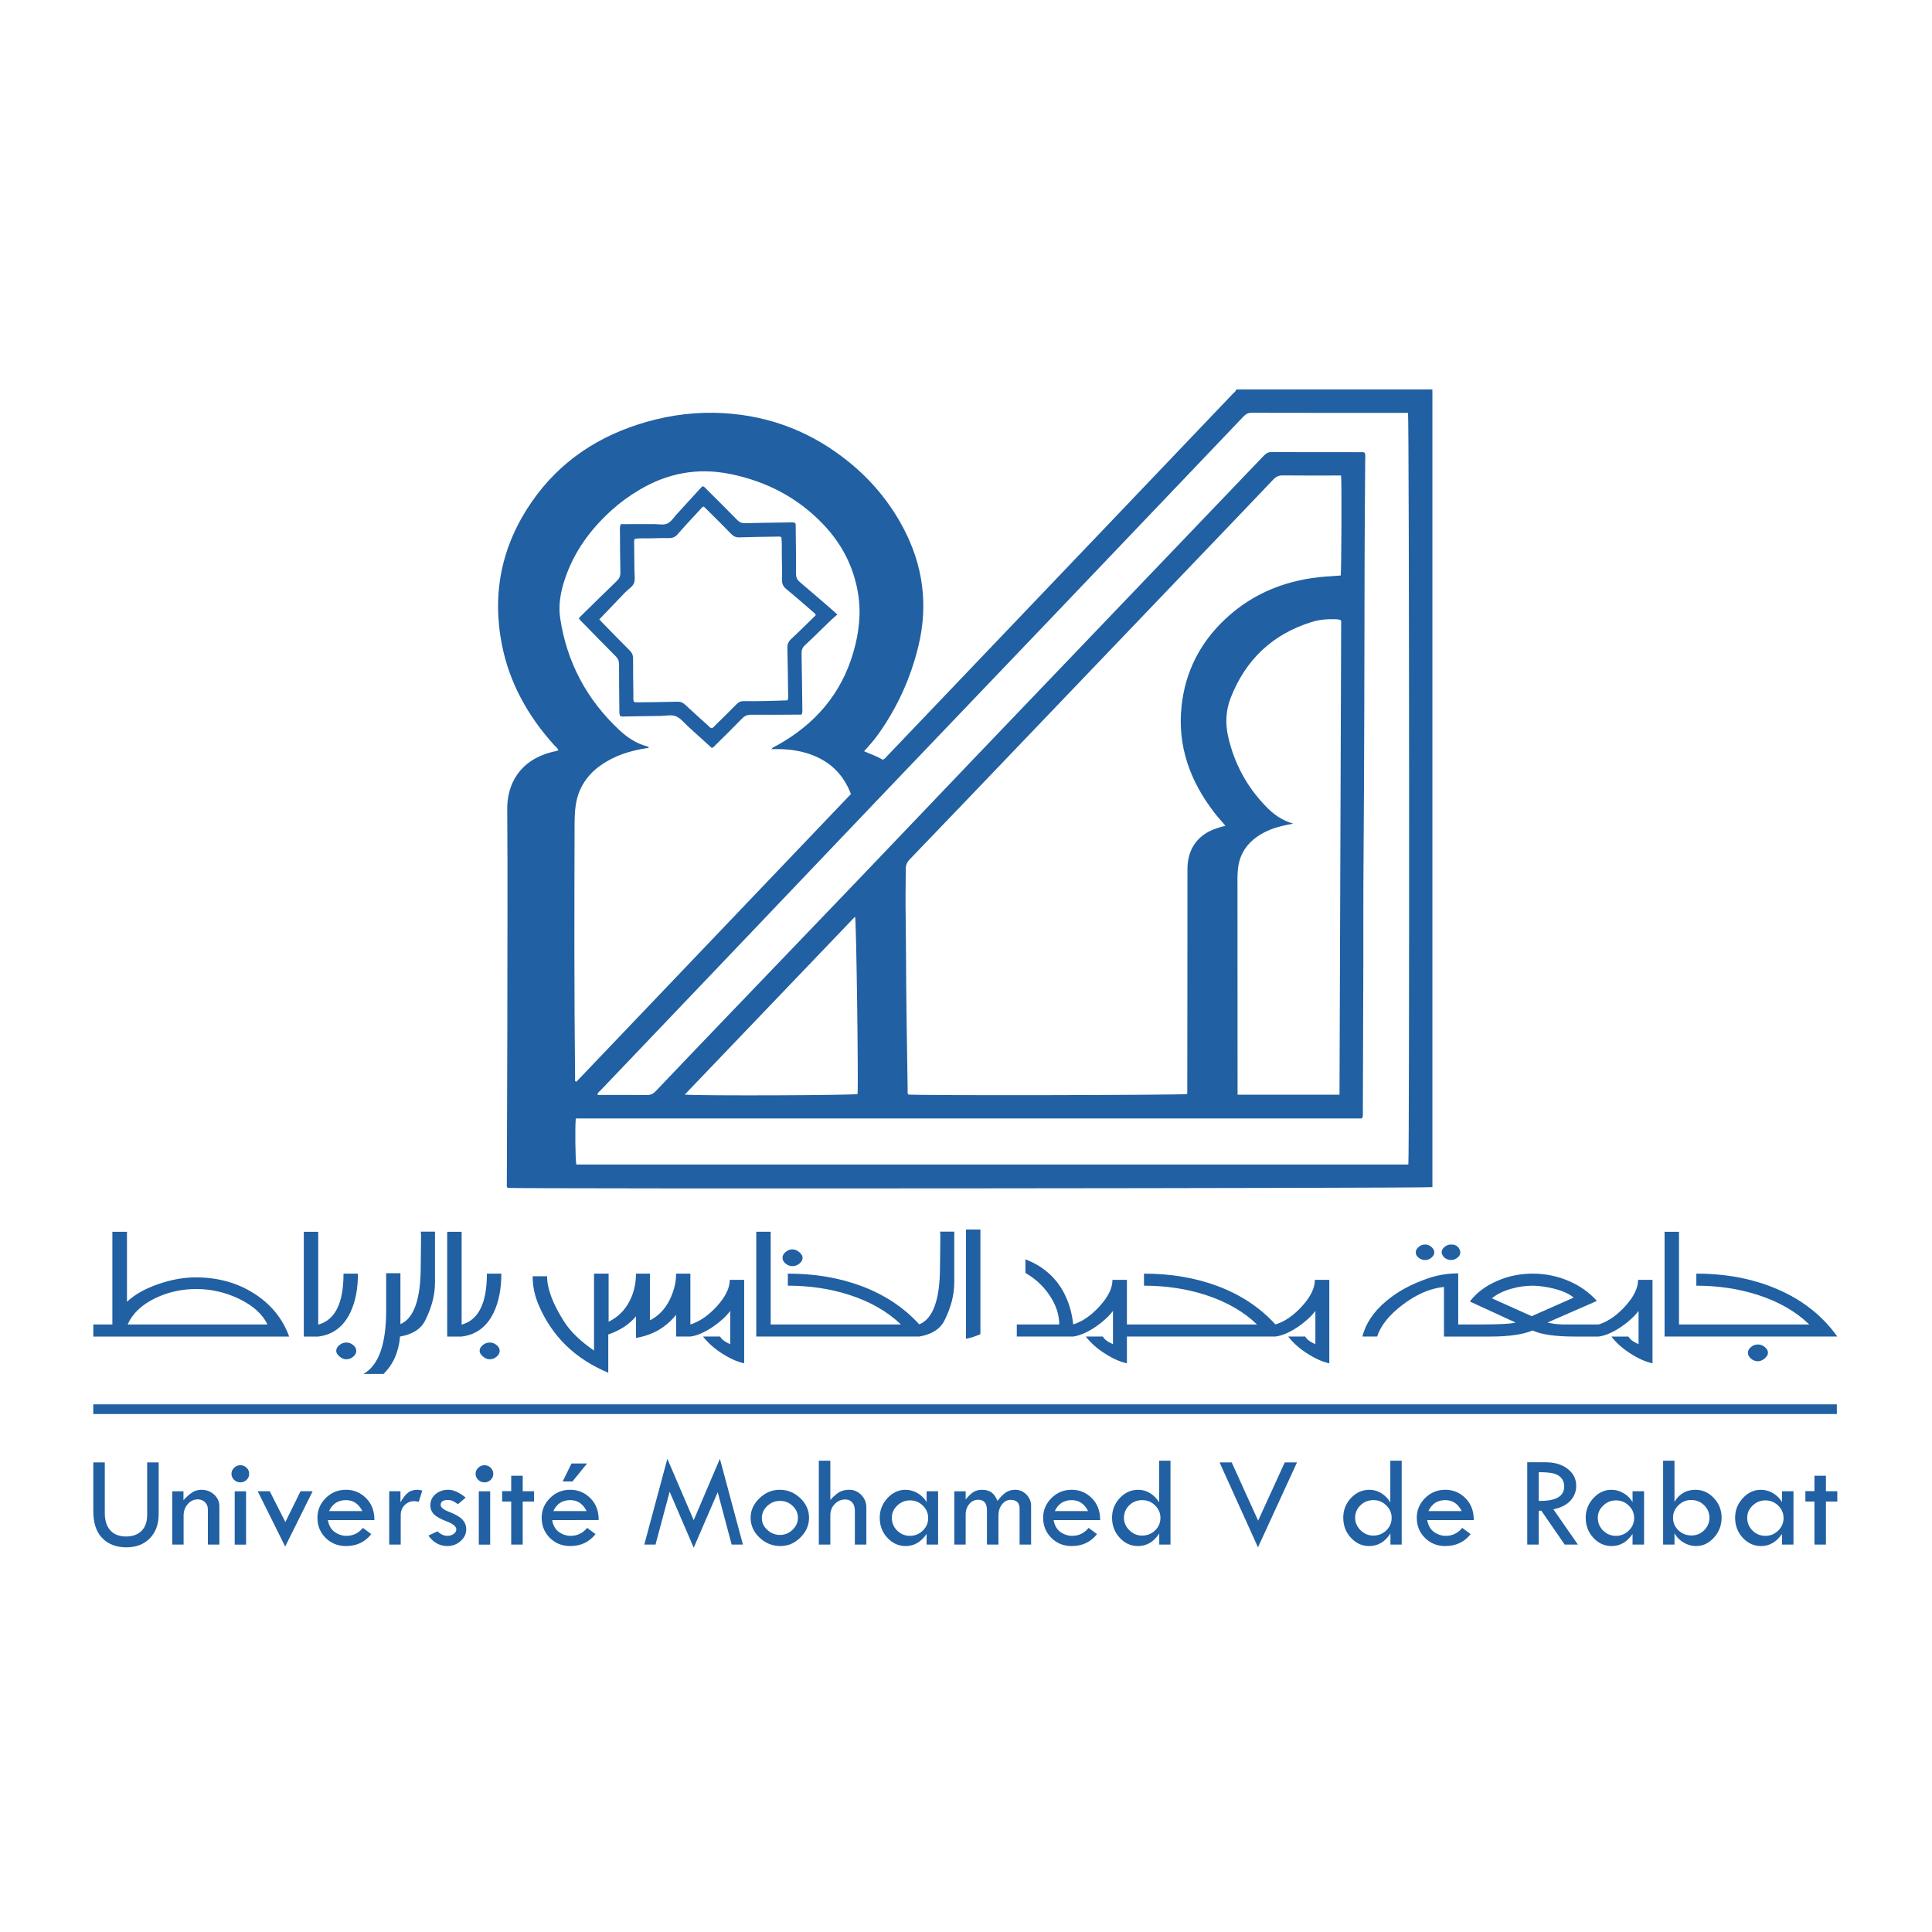
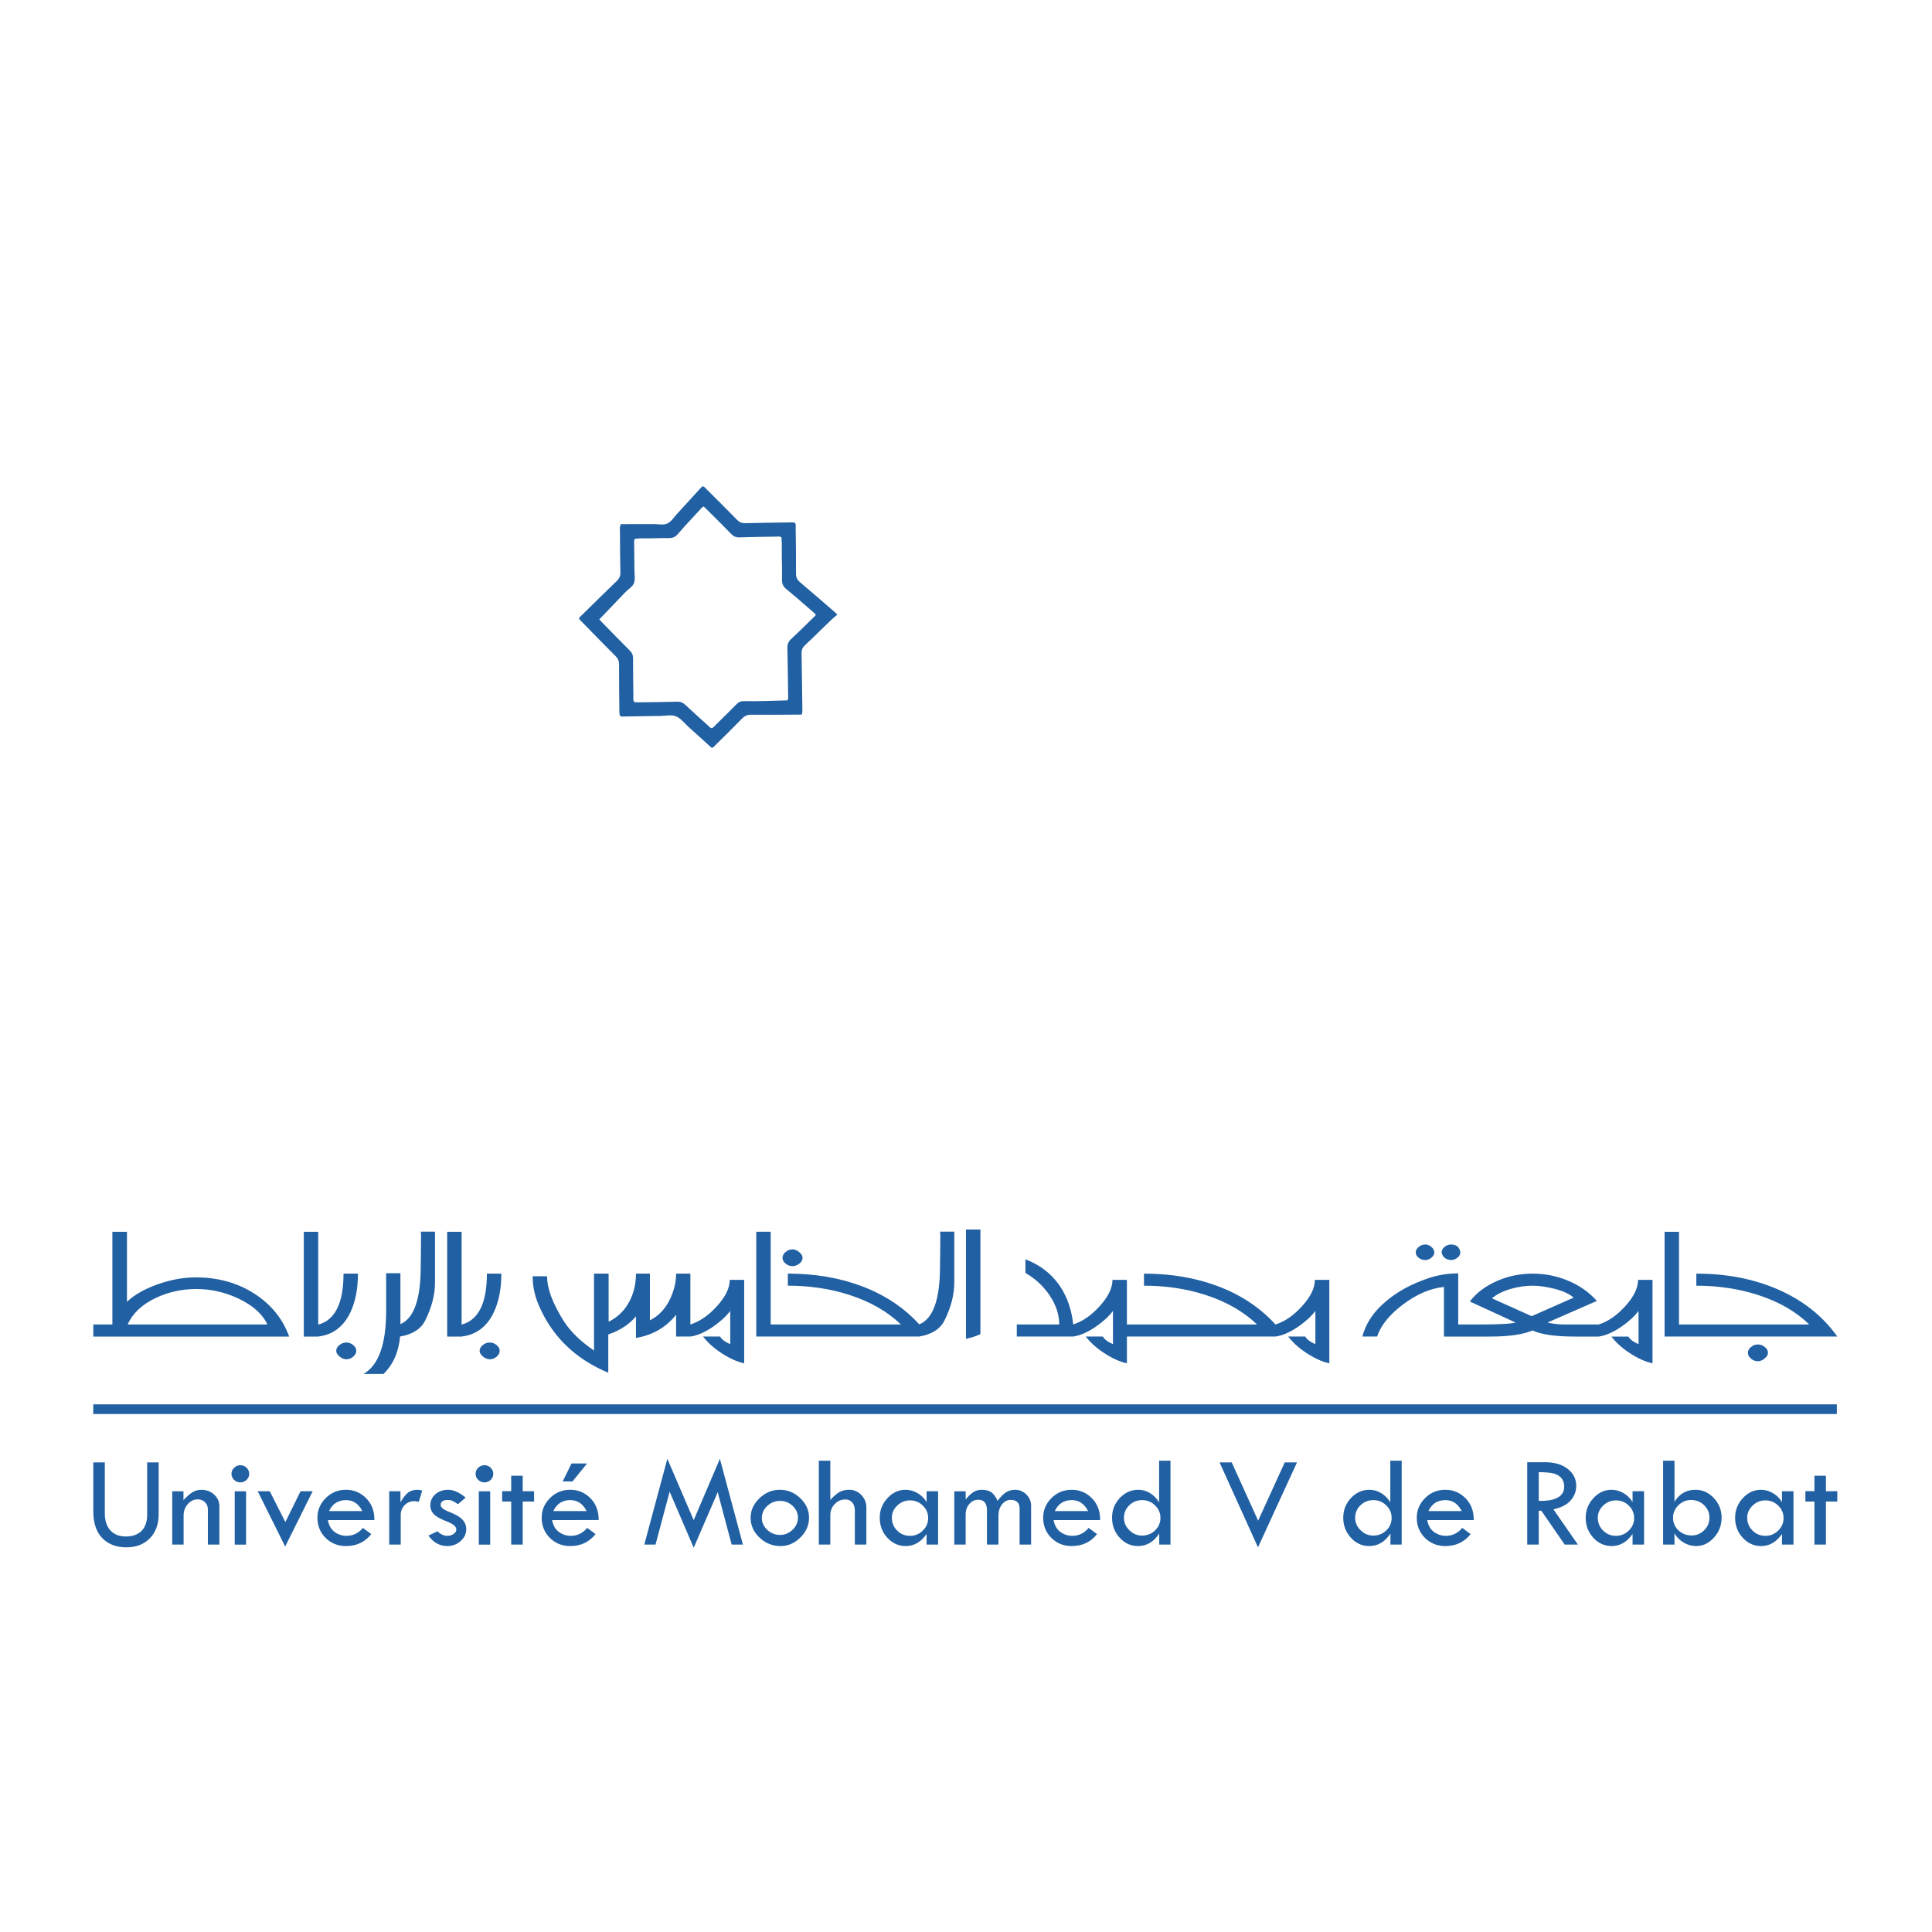
<svg xmlns="http://www.w3.org/2000/svg" xmlns:ns1="http://www.inkscape.org/namespaces/inkscape" xmlns:ns2="http://sodipodi.sourceforge.net/DTD/sodipodi-0.dtd" width="200" height="200" viewBox="0 0 52.917 52.917" version="1.1" id="svg1" xml:space="preserve" ns1:version="1.3.2 (091e20ef0f, 2023-11-25, custom)" ns2:docname="Université Mohammed V de Rabat.svg" ns1:export-filename="Acaps.png" ns1:export-xdpi="96" ns1:export-ydpi="96">
  <defs id="defs1">
    <clipPath id="clipPath3">
      <path d="M 0,841.89 H 595.28 V 0 H 0 Z" transform="translate(-479.136,-449.186)" id="path3" />
    </clipPath>
    <clipPath id="clipPath5">
      <path d="M 0,841.89 H 595.28 V 0 H 0 Z" transform="translate(-264.339,-434.055)" id="path5" />
    </clipPath>
    <clipPath id="clipPath7">
      <path d="M 0,841.89 H 595.28 V 0 H 0 Z" transform="translate(-330.987,-434.48)" id="path7" />
    </clipPath>
    <clipPath id="clipPath9">
      <path d="M 0,841.89 H 595.28 V 0 H 0 Z" transform="translate(-487.536,-392.065)" id="path9" />
    </clipPath>
    <clipPath id="clipPath11">
      <path d="M 0,841.89 H 595.28 V 0 H 0 Z" transform="translate(-312.576,-449.186)" id="path11" />
    </clipPath>
    <clipPath id="clipPath13">
      <path d="M 0,841.89 H 595.28 V 0 H 0 Z" transform="translate(-487.536,-427.586)" id="path13" />
    </clipPath>
    <clipPath id="clipPath15">
      <path d="M 0,841.89 H 595.28 V 0 H 0 Z" transform="translate(-187.315,-433.177)" id="path15" />
    </clipPath>
    <clipPath id="clipPath17">
      <path d="M 0,841.89 H 595.28 V 0 H 0 Z" transform="translate(-414.149,-401.705)" id="path17" />
    </clipPath>
    <clipPath id="clipPath19">
      <path d="M 0,841.89 H 595.28 V 0 H 0 Z" transform="translate(-219.209,-400.848)" id="path19" />
    </clipPath>
    <clipPath id="clipPath21">
      <path d="M 0,841.89 H 595.28 V 0 H 0 Z" transform="translate(-299.654,-399.706)" id="path21" />
    </clipPath>
    <clipPath id="clipPath23">
      <path d="M 0,841.89 H 595.28 V 0 H 0 Z" transform="translate(-385.497,-392.078)" id="path23" />
    </clipPath>
    <clipPath id="clipPath25">
      <path d="M 0,841.89 H 595.28 V 0 H 0 Z" transform="translate(-406.653,-410.002)" id="path25" />
    </clipPath>
    <clipPath id="clipPath27">
      <path d="M 0,841.89 H 595.28 V 0 H 0 Z" transform="translate(-195.404,-397.702)" id="path27" />
    </clipPath>
    <clipPath id="clipPath29">
      <path d="M 0,841.89 H 595.28 V 0 H 0 Z" transform="translate(-347.173,-410.042)" id="path29" />
    </clipPath>
    <clipPath id="clipPath31">
      <path d="M 0,841.89 H 595.28 V 0 H 0 Z" transform="translate(-260.283,-399.73)" id="path31" />
    </clipPath>
    <clipPath id="clipPath33">
      <path d="M 0,841.89 H 595.28 V 0 H 0 Z" transform="translate(-342.653,-407.773)" id="path33" />
    </clipPath>
    <clipPath id="clipPath35">
      <path d="M 0,841.89 H 595.28 V 0 H 0 Z" transform="translate(-436.954,-399.616)" id="path35" />
    </clipPath>
    <clipPath id="clipPath37">
      <path d="M 0,841.89 H 595.28 V 0 H 0 Z" transform="translate(-244.988,-407.925)" id="path37" />
    </clipPath>
    <clipPath id="clipPath39">
      <path d="M 0,841.89 H 595.28 V 0 H 0 Z" transform="translate(-286.181,-406.949)" id="path39" />
    </clipPath>
    <clipPath id="clipPath41">
      <path d="M 0,841.89 H 595.28 V 0 H 0 Z" transform="translate(-456.573,-395.16)" id="path41" />
    </clipPath>
    <clipPath id="clipPath43">
      <path d="M 0,841.89 H 595.28 V 0 H 0 Z" transform="translate(-248.549,-410.029)" id="path43" />
    </clipPath>
    <clipPath id="clipPath45">
      <path d="M 0,841.89 H 595.28 V 0 H 0 Z" transform="translate(-433.016,-437.8)" id="path45" />
    </clipPath>
    <clipPath id="clipPath47">
      <path d="M 0,841.89 H 595.28 V 0 H 0 Z" transform="translate(-435.197,-440.648)" id="path47" />
    </clipPath>
    <clipPath id="clipPath49">
      <path d="M 0,841.89 H 595.28 V 0 H 0 Z" transform="translate(-327.122,-440.335)" id="path49" />
    </clipPath>
    <clipPath id="clipPath51">
      <path d="M 0,841.89 H 595.28 V 0 H 0 Z" transform="translate(-328.858,-442.128)" id="path51" />
    </clipPath>
    <clipPath id="clipPath53">
      <path d="M 0,841.89 H 595.28 V 0 H 0 Z" transform="translate(-186.903,-444.123)" id="path53" />
    </clipPath>
    <clipPath id="clipPath55">
      <path d="M 0,841.89 H 595.28 V 0 H 0 Z" transform="translate(-437.392,-437.78)" id="path55" />
    </clipPath>
    <clipPath id="clipPath57">
      <path d="M 0,841.89 H 595.28 V 0 H 0 Z" transform="translate(-184.795,-438.626)" id="path57" />
    </clipPath>
    <clipPath id="clipPath59">
      <path d="M 0,841.89 H 595.28 V 0 H 0 Z" transform="translate(-154.365,-419.306)" id="path59" />
    </clipPath>
    <clipPath id="clipPath61">
      <path d="M 0,841.89 H 595.28 V 0 H 0 Z" transform="translate(-117.526,-420.8)" id="path61" />
    </clipPath>
    <clipPath id="clipPath3-7">
      <path d="M 0,595.28 H 841.89 V 0 H 0 Z" transform="translate(-491.205,-408.02)" id="path3-5" />
    </clipPath>
    <clipPath id="clipPath5-3">
      <path d="M 0,595.28 H 841.89 V 0 H 0 Z" transform="translate(-295.538,-410.817)" id="path5-5" />
    </clipPath>
    <clipPath id="clipPath7-6">
      <path d="M 0,595.28 H 841.89 V 0 H 0 Z" transform="translate(-691.226,-385.259)" id="path7-2" />
    </clipPath>
    <clipPath id="clipPath9-9">
      <path d="M 0,595.28 H 841.89 V 0 H 0 Z" transform="translate(-138.783,-381.562)" id="path9-1" />
    </clipPath>
    <clipPath id="clipPath11-2">
      <path d="M 0,595.28 H 841.89 V 0 H 0 Z" transform="translate(-419.738,-484.58)" id="path11-7" />
    </clipPath>
    <clipPath id="clipPath13-0">
      <path d="M 0,595.28 H 841.89 V 0 H 0 Z" transform="translate(-447.17,-484.863)" id="path13-9" />
    </clipPath>
    <clipPath id="clipPath15-3">
      <path d="M 0,595.28 H 841.89 V 0 H 0 Z" transform="translate(-707.461,-324.842)" id="path15-6" />
    </clipPath>
    <clipPath id="clipPath17-0">
      <path d="M 0,595.28 H 841.89 V 0 H 0 Z" transform="translate(-133.559,-159.059)" id="path17-6" />
    </clipPath>
    <clipPath id="clipPath19-2">
      <path d="M 0,595.28 H 841.89 V 0 H 0 Z" transform="translate(-512.648,-217.162)" id="path19-6" />
    </clipPath>
    <clipPath id="clipPath21-1">
      <path d="M 0,595.28 H 841.89 V 0 H 0 Z" transform="translate(-419.565,-240.296)" id="path21-8" />
    </clipPath>
    <clipPath id="clipPath23-7">
      <path d="M 0,595.28 H 841.89 V 0 H 0 Z" transform="translate(-404.567,-168.772)" id="path23-9" />
    </clipPath>
    <clipPath id="clipPath25-2">
      <path d="M 0,595.28 H 841.89 V 0 H 0 Z" transform="translate(-702.118,-182.854)" id="path25-0" />
    </clipPath>
    <clipPath id="clipPath27-2">
      <path d="M 0,595.28 H 841.89 V 0 H 0 Z" transform="translate(-321.212,-198.42)" id="path27-3" />
    </clipPath>
    <clipPath id="clipPath29-7">
      <path d="M 0,595.28 H 841.89 V 0 H 0 Z" id="path29-5" />
    </clipPath>
    <clipPath id="clipPath31-9">
      <path d="M 0,595.28 H 841.89 V 0 H 0 Z" transform="translate(-447.006,-217.429)" id="path31-2" />
    </clipPath>
    <clipPath id="clipPath33-2">
      <path d="M 0,595.28 H 841.89 V 0 H 0 Z" transform="translate(-585.637,-195.853)" id="path33-8" />
    </clipPath>
    <clipPath id="clipPath35-9">
      <path d="M 0,595.28 H 841.89 V 0 H 0 Z" transform="translate(-166.69,-195.844)" id="path35-7" />
    </clipPath>
    <clipPath id="clipPath37-3">
      <path d="M 0,595.28 H 841.89 V 0 H 0 Z" transform="translate(-276.696,-217.45)" id="path37-6" />
    </clipPath>
    <clipPath id="clipPath39-1">
      <path d="M 0,595.28 H 841.89 V 0 H 0 Z" transform="translate(-198.014,-283.648)" id="path39-2" />
    </clipPath>
    <clipPath id="clipPath41-9">
      <path d="M 0,595.28 H 841.89 V 0 H 0 Z" transform="translate(-625.805,-268.089)" id="path41-3" />
    </clipPath>
    <clipPath id="clipPath43-1">
      <path d="M 0,595.28 H 841.89 V 0 H 0 Z" transform="translate(-312.788,-304.887)" id="path43-9" />
    </clipPath>
    <clipPath id="clipPath45-4">
      <path d="M 0,595.28 H 841.89 V 0 H 0 Z" transform="translate(-626.912,-198.567)" id="path45-7" />
    </clipPath>
    <clipPath id="clipPath47-8">
      <path d="M 0,595.28 H 841.89 V 0 H 0 Z" transform="translate(-456.825,-304.797)" id="path47-4" />
    </clipPath>
    <clipPath id="clipPath49-5">
      <path d="M 0,595.28 H 841.89 V 0 H 0 Z" transform="translate(-566.855,-262.169)" id="path49-0" />
    </clipPath>
    <clipPath id="clipPath51-3">
      <path d="M 0,595.28 H 841.89 V 0 H 0 Z" transform="translate(-459.236,-130.863)" id="path51-6" />
    </clipPath>
    <clipPath id="clipPath53-1">
      <path d="M 0,595.28 H 841.89 V 0 H 0 Z" transform="translate(-250.266,-147.562)" id="path53-0" />
    </clipPath>
    <clipPath id="clipPath55-6">
      <path d="M 0,595.28 H 841.89 V 0 H 0 Z" transform="translate(-240.908,-262.458)" id="path55-3" />
    </clipPath>
    <clipPath id="clipPath57-2">
      <path d="M 0,595.28 H 841.89 V 0 H 0 Z" transform="translate(-202.861,-172.649)" id="path57-0" />
    </clipPath>
    <clipPath id="clipPath59-6">
      <path d="M 0,595.28 H 841.89 V 0 H 0 Z" transform="translate(-400.545,-466.775)" id="path59-1" />
    </clipPath>
    <clipPath id="clipPath61-5">
      <path d="M 0,595.28 H 841.89 V 0 H 0 Z" transform="translate(-364.287,-274.823)" id="path61-5" />
    </clipPath>
    <clipPath id="clipPath63">
      <path d="M 0,595.28 H 841.89 V 0 H 0 Z" transform="translate(-173.152,-147.599)" id="path63" />
    </clipPath>
    <clipPath id="clipPath65">
-       <path d="M 0,595.28 H 841.89 V 0 H 0 Z" transform="translate(-661.572,-262.426)" id="path65" />
-     </clipPath>
+       </clipPath>
    <clipPath id="clipPath67">
      <path d="M 0,595.28 H 841.89 V 0 H 0 Z" transform="translate(-488.898,-455.691)" id="path67" />
    </clipPath>
    <clipPath id="clipPath69">
      <path d="M 0,595.28 H 841.89 V 0 H 0 Z" transform="translate(-322.524,-147.69)" id="path69" />
    </clipPath>
    <clipPath id="clipPath71">
      <path d="M 0,595.28 H 841.89 V 0 H 0 Z" transform="translate(-396.053,-111.031)" id="path71" />
    </clipPath>
    <clipPath id="clipPath73">
      <path d="M 0,595.28 H 841.89 V 0 H 0 Z" transform="translate(-541.411,-146.154)" id="path73" />
    </clipPath>
    <clipPath id="clipPath75">
      <path d="M 0,595.28 H 841.89 V 0 H 0 Z" transform="translate(-144.678,-286.386)" id="path75" />
    </clipPath>
    <clipPath id="clipPath77">
      <path d="M 0,595.28 H 841.89 V 0 H 0 Z" transform="translate(-709.313,-147.316)" id="path77" />
    </clipPath>
    <clipPath id="clipPath79">
      <path d="M 0,595.28 H 841.89 V 0 H 0 Z" transform="translate(-404.271,-280.755)" id="path79" />
    </clipPath>
    <clipPath id="clipPath81">
      <path d="M 0,595.28 H 841.89 V 0 H 0 Z" transform="translate(-607.655,-144.282)" id="path81" />
    </clipPath>
    <clipPath id="clipPath83">
      <path d="M 0,595.28 H 841.89 V 0 H 0 Z" transform="translate(-705.942,-262.24)" id="path83" />
    </clipPath>
    <clipPath id="clipPath85">
      <path d="M 0,595.28 H 841.89 V 0 H 0 Z" transform="translate(-287.746,-147.582)" id="path85" />
    </clipPath>
    <clipPath id="clipPath87">
      <path d="M 0,595.28 H 841.89 V 0 H 0 Z" transform="translate(-572.653,-147.609)" id="path87" />
    </clipPath>
    <clipPath id="clipPath89">
      <path d="M 0,595.28 H 841.89 V 0 H 0 Z" transform="translate(-577.194,-272.14)" id="path89" />
    </clipPath>
    <clipPath id="clipPath91">
      <path d="M 0,595.28 H 841.89 V 0 H 0 Z" transform="translate(-293.027,-272.222)" id="path91" />
    </clipPath>
    <clipPath id="clipPath93">
      <path d="M 0,595.28 H 841.89 V 0 H 0 Z" transform="translate(-444.387,-262.321)" id="path93" />
    </clipPath>
    <clipPath id="clipPath95">
      <path d="M 0,595.28 H 841.89 V 0 H 0 Z" transform="translate(-182.282,-272.197)" id="path95" />
    </clipPath>
    <clipPath id="clipPath97">
      <path d="M 0,595.28 H 841.89 V 0 H 0 Z" transform="translate(-642.863,-272.239)" id="path97" />
    </clipPath>
    <clipPath id="clipPath99">
      <path d="M 0,595.28 H 841.89 V 0 H 0 Z" transform="translate(-512.69,-271.98)" id="path99" />
    </clipPath>
    <clipPath id="clipPath101">
      <path d="M 0,595.28 H 841.89 V 0 H 0 Z" transform="translate(-259.845,-353.354)" id="path101" />
    </clipPath>
    <clipPath id="clipPath103">
      <path d="M 0,595.28 H 841.89 V 0 H 0 Z" transform="translate(-679.318,-351.508)" id="path103" />
    </clipPath>
    <clipPath id="clipPath105">
      <path d="M 0,595.28 H 841.89 V 0 H 0 Z" transform="translate(-233.486,-345.242)" id="path105" />
    </clipPath>
    <clipPath id="clipPath107">
      <path d="M 0,595.28 H 841.89 V 0 H 0 Z" transform="translate(-356.874,-450.469)" id="path107" />
    </clipPath>
    <clipPath id="clipPath109">
      <path d="M 0,595.28 H 841.89 V 0 H 0 Z" transform="translate(-150.903,-411.744)" id="path109" />
    </clipPath>
    <clipPath id="clipPath111">
      <path d="M 0,595.28 H 841.89 V 0 H 0 Z" transform="translate(-218.455,-283.717)" id="path111" />
    </clipPath>
    <clipPath id="clipPath3-5">
-       <path d="M 0,595.28 H 841.89 V 0 H 0 Z" transform="translate(-300.107,-243.319)" id="path3-3" />
-     </clipPath>
+       </clipPath>
    <clipPath id="clipPath5-5">
      <path d="M 0,595.28 H 841.89 V 0 H 0 Z" transform="translate(-263.316,-447.976)" id="path5-6" />
    </clipPath>
    <clipPath id="clipPath7-2">
      <path d="M 0,595.28 H 841.89 V 0 H 0 Z" transform="translate(-60.196,-144.326)" id="path7-9" />
    </clipPath>
    <clipPath id="clipPath9-1">
      <path d="M 0,595.28 H 841.89 V 0 H 0 Z" transform="translate(-154.384,-136.564)" id="path9-2" />
    </clipPath>
    <clipPath id="clipPath11-7">
      <path d="M 0,595.28 H 841.89 V 0 H 0 Z" transform="translate(-142.276,-144.278)" id="path11-0" />
    </clipPath>
    <clipPath id="clipPath13-9">
      <path d="M 0,595.28 H 841.89 V 0 H 0 Z" transform="translate(-186.564,-183.012)" id="path13-3" />
    </clipPath>
    <clipPath id="clipPath15-6">
      <path d="M 0,595.28 H 841.89 V 0 H 0 Z" transform="translate(-204.031,-144.278)" id="path15-0" />
    </clipPath>
    <clipPath id="clipPath17-6">
      <path d="M 0,595.28 H 841.89 V 0 H 0 Z" transform="translate(-216.139,-136.564)" id="path17-2" />
    </clipPath>
    <clipPath id="clipPath19-6">
      <path d="M 0,595.28 H 841.89 V 0 H 0 Z" transform="translate(-314.004,-152.236)" id="path19-1" />
    </clipPath>
    <clipPath id="clipPath21-8">
      <path d="M 0,595.28 H 841.89 V 0 H 0 Z" transform="translate(-346.508,-169.459)" id="path21-7" />
    </clipPath>
    <clipPath id="clipPath23-9">
      <path d="M 0,595.28 H 841.89 V 0 H 0 Z" transform="translate(-410.193,-183.012)" id="path23-2" />
    </clipPath>
    <clipPath id="clipPath25-0">
      <path d="M 0,595.28 H 841.89 V 0 H 0 Z" transform="translate(-421.23,-138.146)" id="path25-2" />
    </clipPath>
    <clipPath id="clipPath27-3">
      <path d="M 0,595.28 H 841.89 V 0 H 0 Z" transform="translate(-565.994,-152.236)" id="path27-7" />
    </clipPath>
    <clipPath id="clipPath29-5">
      <path d="M 0,595.28 H 841.89 V 0 H 0 Z" transform="translate(-630.143,-172.086)" id="path29-9" />
    </clipPath>
    <clipPath id="clipPath31-2">
      <path d="M 0,595.28 H 841.89 V 0 H 0 Z" transform="translate(-618.999,-172.086)" id="path31-28" />
    </clipPath>
    <clipPath id="clipPath33-9">
      <path d="M 0,595.28 H 841.89 V 0 H 0 Z" transform="translate(-664.86,-147.907)" id="path33-7" />
    </clipPath>
    <clipPath id="clipPath35-3">
      <path d="M 0,595.28 H 841.89 V 0 H 0 Z" transform="translate(-770.621,-159.549)" id="path35-6" />
    </clipPath>
    <clipPath id="clipPath37-1">
      <path d="M 0,595.28 H 841.89 V 0 H 0 Z" transform="translate(-762.263,-135.728)" id="path37-2" />
    </clipPath>
    <clipPath id="clipPath39-9">
-       <path d="M 0,595.28 H 841.89 V 0 H 0 Z" id="path39-3" />
+       <path d="M 0,595.28 H 841.89 V 0 H 0 " id="path39-3" />
    </clipPath>
    <clipPath id="clipPath41-1">
      <path d="M 0,595.28 H 841.89 V 0 H 0 Z" transform="translate(-45.409,-84.951)" id="path41-9" />
    </clipPath>
    <clipPath id="clipPath43-4">
      <path d="M 0,595.28 H 841.89 V 0 H 0 Z" transform="translate(-79.405,-49.548)" id="path43-7" />
    </clipPath>
    <clipPath id="clipPath45-8">
      <path d="M 0,595.28 H 841.89 V 0 H 0 Z" id="path45-4" />
    </clipPath>
    <clipPath id="clipPath47-5">
      <path d="M 0,595.28 H 841.89 V 0 H 0 Z" transform="translate(-116.219,-72.509)" id="path47-0" />
    </clipPath>
    <clipPath id="clipPath49-3">
      <path d="M 0,595.28 H 841.89 V 0 H 0 Z" transform="translate(-146.941,-63.965)" id="path49-6" />
    </clipPath>
    <clipPath id="clipPath51-1">
      <path d="M 0,595.28 H 841.89 V 0 H 0 Z" transform="translate(-177.691,-72.509)" id="path51-0" />
    </clipPath>
    <clipPath id="clipPath53-6">
      <path d="M 0,595.28 H 841.89 V 0 H 0 Z" transform="translate(-205.765,-69.783)" id="path53-3" />
    </clipPath>
    <clipPath id="clipPath55-2">
      <path d="M 0,595.28 H 841.89 V 0 H 0 Z" id="path55-0" />
    </clipPath>
    <clipPath id="clipPath57-6">
      <path d="M 0,595.28 H 841.89 V 0 H 0 Z" transform="translate(-225.383,-79.189)" id="path57-1" />
    </clipPath>
    <clipPath id="clipPath59-5">
      <path d="M 0,595.28 H 841.89 V 0 H 0 Z" transform="translate(-247.562,-76.74)" id="path59-5" />
    </clipPath>
    <clipPath id="clipPath61-4">
      <path d="M 0,595.28 H 841.89 V 0 H 0 Z" transform="translate(-315.255,-86.482)" id="path61-7" />
    </clipPath>
    <clipPath id="clipPath63-6">
      <path d="M 0,595.28 H 841.89 V 0 H 0 Z" transform="translate(-348.867,-61.113)" id="path63-5" />
    </clipPath>
    <clipPath id="clipPath65-6">
      <path d="M 0,595.28 H 841.89 V 0 H 0 Z" transform="translate(-357.864,-85.674)" id="path65-9" />
    </clipPath>
    <clipPath id="clipPath67-3">
      <path d="M 0,595.28 H 841.89 V 0 H 0 Z" transform="translate(-404.958,-60.959)" id="path67-7" />
    </clipPath>
    <clipPath id="clipPath69-4">
      <path d="M 0,595.28 H 841.89 V 0 H 0 Z" transform="translate(-416.204,-49.548)" id="path69-5" />
    </clipPath>
    <clipPath id="clipPath71-2">
      <path d="M 0,595.28 H 841.89 V 0 H 0 Z" transform="translate(-459.482,-63.965)" id="path71-5" />
    </clipPath>
    <clipPath id="clipPath73-4">
      <path d="M 0,595.28 H 841.89 V 0 H 0 Z" transform="translate(-504.981,-61.071)" id="path73-7" />
    </clipPath>
    <clipPath id="clipPath75-4">
      <path d="M 0,595.28 H 841.89 V 0 H 0 Z" transform="translate(-530.437,-84.951)" id="path75-4" />
    </clipPath>
    <clipPath id="clipPath77-3">
      <path d="M 0,595.28 H 841.89 V 0 H 0 Z" transform="translate(-604.549,-61.071)" id="path77-0" />
    </clipPath>
    <clipPath id="clipPath79-7">
      <path d="M 0,595.28 H 841.89 V 0 H 0 Z" transform="translate(-620.38,-63.965)" id="path79-8" />
    </clipPath>
    <clipPath id="clipPath81-6">
      <path d="M 0,595.28 H 841.89 V 0 H 0 Z" transform="translate(-667.9,-80.72)" id="path81-8" />
    </clipPath>
    <clipPath id="clipPath83-8">
      <path d="M 0,595.28 H 841.89 V 0 H 0 Z" transform="translate(-708.986,-60.959)" id="path83-4" />
    </clipPath>
    <clipPath id="clipPath85-3">
      <path d="M 0,595.28 H 841.89 V 0 H 0 Z" transform="translate(-741.416,-61.126)" id="path85-1" />
    </clipPath>
    <clipPath id="clipPath87-4">
      <path d="M 0,595.28 H 841.89 V 0 H 0 Z" transform="translate(-773.334,-60.959)" id="path87-9" />
    </clipPath>
    <clipPath id="clipPath89-2">
      <path d="M 0,595.28 H 841.89 V 0 H 0 Z" transform="translate(-786.63,-79.189)" id="path89-0" />
    </clipPath>
  </defs>
  <rect style="fill:#ffffff;stroke-width:0.306" id="rect7" width="52.917" height="52.917" x="0" y="-5e-07" />
  <g ns1:label="Calque 1" ns1:groupmode="layer" id="layer1" />
  <g id="g1" ns1:groupmode="layer" ns1:label="1" transform="matrix(0.265,0,0,0.265,62.917,0)" />
  <g id="g1-3" ns1:groupmode="layer" ns1:label="1" transform="matrix(0.265,0,0,0.265,62.917,0)" />
  <g id="layer-MC0" ns1:groupmode="layer" ns1:label="Calque 1" transform="matrix(0.265,0,0,0.265,62.917,0)" />
  <g id="g1-35" ns1:groupmode="layer" ns1:label="1" transform="matrix(0.265,0,0,0.265,62.917,0)" />
  <g id="layer-MC0-6" ns1:groupmode="layer" ns1:label="Calque 1" transform="matrix(0.265,0,0,0.265,62.917,0)" />
  <g id="layer-MC0-9" ns1:groupmode="layer" ns1:label="Calque 1" transform="matrix(0.265,0,0,0.265,62.917,0)">
    <g id="g2" transform="matrix(0.18,0,0,0.18,-238.678,28.668)">
      <path id="path2" d="M 0,0 C 8.064,-0.564 72.662,-0.302 74.461,0.264 74.847,5.815 73.925,75.09 73.386,76.676 48.981,51.177 24.636,25.74 0,0 m 282.059,-0.026 c 0.24,68.195 0.481,136.286 0.721,204.27 -0.928,0.536 -1.735,0.506 -2.525,0.538 -3.461,0.144 -6.9,-0.168 -10.195,-1.191 -16.816,-5.219 -28.371,-16.174 -34.807,-32.487 -2.124,-5.385 -2.476,-10.986 -1.191,-16.724 2.619,-11.696 8.086,-21.809 16.435,-30.372 3.157,-3.238 6.73,-5.884 11.632,-7.261 -1.354,-0.275 -2.255,-0.458 -3.155,-0.64 -4.59,-0.927 -8.926,-2.476 -12.751,-5.256 -3.903,-2.837 -6.518,-6.558 -7.543,-11.302 -0.49,-2.271 -0.575,-4.591 -0.573,-6.918 0.022,-28.067 0.029,-56.135 0.04,-84.203 0.001,-2.78 0,-5.559 0,-8.454 z M 37.312,148.813 c 0.79,0.995 1.673,1.197 2.414,1.607 16.335,9.048 27.751,22.162 32.963,40.267 2.385,8.285 3.4,16.741 1.961,25.368 -1.916,11.483 -7.061,21.345 -15.059,29.698 -11.013,11.502 -24.508,18.475 -40.081,21.612 -14.077,2.836 -27.144,0.321 -39.374,-7.053 -4.054,-2.444 -7.88,-5.195 -11.399,-8.355 -9.2,-8.261 -16.352,-17.939 -20.319,-29.768 -1.85,-5.515 -2.931,-11.192 -2.054,-16.994 2.876,-19.027 11.489,-35.084 25.532,-48.2 3.408,-3.183 7.28,-5.745 11.886,-6.974 0.291,-0.078 0.614,-0.171 0.733,-0.519 -0.027,-0.051 -0.049,-0.141 -0.084,-0.147 -0.315,-0.053 -0.633,-0.087 -0.949,-0.135 -6.956,-1.053 -13.534,-3.136 -19.386,-7.168 -6.025,-4.152 -9.809,-9.794 -10.989,-17.039 -0.552,-3.394 -0.536,-6.855 -0.547,-10.291 -0.115,-35.91 -0.167,-71.819 0.225,-107.728 0.005,-0.482 -0.309,-1.137 0.531,-1.46 39.443,41.332 78.894,82.674 118.292,123.959 -3.6,9.399 -10.216,15.033 -19.463,17.732 -4.725,1.38 -9.578,1.746 -14.833,1.588 M 311.71,-30.104 c 0.521,2.827 0.399,322.003 -0.137,323.781 h -1.866 c -21.84,0 -43.68,-0.018 -65.519,0.039 -1.534,0.004 -2.492,-0.554 -3.489,-1.6 -27.752,-29.128 -55.522,-58.24 -83.306,-87.338 C 134.967,181.293 112.503,157.844 90.084,134.351 66.009,109.121 41.973,83.855 17.909,58.614 -0.193,39.626 -18.314,20.655 -36.417,1.667 c -0.458,-0.481 -1.182,-0.826 -1.144,-1.814 0.751,0 1.46,0 2.169,0 6.32,-0.001 12.641,0.054 18.959,-0.039 1.665,-0.025 2.813,0.487 3.951,1.684 10.468,11.016 20.983,21.988 31.501,32.958 18.322,19.109 36.674,38.191 54.979,57.317 16.756,17.508 33.452,35.073 50.201,52.589 25.98,27.171 51.98,54.322 77.974,81.479 15.707,16.41 31.422,32.812 47.12,49.231 0.964,1.008 1.873,1.739 3.451,1.73 12.799,-0.072 25.599,-0.038 38.399,-0.048 0.617,-0.001 1.292,0.172 1.833,-0.385 0.322,-0.828 0.168,-1.716 0.163,-2.582 -0.081,-13.357 -0.226,-26.713 -0.262,-40.07 -0.12,-44.475 -0.107,-88.95 -0.473,-133.424 -0.123,-14.879 -0.048,-29.759 -0.085,-44.639 -0.054,-21.198 -0.126,-42.396 -0.202,-63.595 -0.002,-0.7 0.188,-1.446 -0.457,-2.32 H -46.907 c -0.397,-3.166 -0.222,-17.953 0.22,-19.843 z m -28.97,296.806 c -0.914,0 -1.704,0 -2.494,0 -7.519,0 -15.039,-0.056 -22.556,0.041 -1.761,0.023 -2.957,-0.511 -4.159,-1.778 -9.739,-10.272 -19.545,-20.481 -29.332,-30.708 -28.532,-29.814 -57.063,-59.628 -85.596,-89.439 -13.88,-14.502 -27.752,-29.011 -41.676,-43.47 -1.21,-1.257 -1.714,-2.55 -1.707,-4.246 0.017,-4.637 -0.12,-9.275 -0.101,-13.913 0.03,-7.356 0.178,-14.712 0.203,-22.069 0.067,-19.753 0.401,-39.502 0.715,-59.252 0.009,-0.615 -0.192,-1.284 0.283,-1.828 3.909,-0.486 118.411,-0.282 120.108,0.228 0.019,0.377 0.057,0.771 0.057,1.166 0.033,31.914 0.087,63.829 0.077,95.743 -0.003,8.572 4.379,14.844 12.545,17.541 1.189,0.393 2.403,0.71 3.814,1.123 -1.663,1.949 -3.283,3.693 -4.732,5.569 -10.524,13.629 -16.071,28.82 -14.135,46.236 1.629,14.656 8,27.038 18.686,37.113 12.254,11.552 27.086,17.206 43.736,18.44 2.048,0.152 4.099,0.277 6.107,0.412 0.302,2.173 0.47,41.102 0.157,43.091 m 39.326,37.074 c 0.005,-0.88 0.015,-1.759 0.015,-2.639 0,-112.64 0,-225.279 0,-337.919 v -3.065 c -1.721,-0.509 -394.052,-0.79 -398.381,-0.324 -0.516,0.622 -0.326,1.372 -0.324,2.071 0.063,22.157 0.138,44.314 0.209,66.471 0.008,2.559 0.001,5.119 0.002,7.679 0.011,28.96 0.172,57.921 -0.044,86.879 -0.08,10.601 5.138,21.228 19.692,24.77 0.774,0.189 1.586,0.229 2.373,0.709 -0.4,0.887 -1.197,1.444 -1.817,2.129 -11.278,12.47 -19.274,26.7 -22.54,43.283 -4.394,22.306 -0.026,42.95 12.909,61.613 12.157,17.539 29.021,28.556 49.392,34.365 10.848,3.094 21.952,4.421 33.214,3.76 20.353,-1.195 38.439,-8.355 54.22,-21.253 9.524,-7.785 17.255,-17.078 23.049,-27.956 8.676,-16.289 10.953,-33.412 6.577,-51.351 -3.333,-13.662 -9.055,-26.26 -17.225,-37.726 -1.809,-2.539 -3.862,-4.881 -6.141,-7.334 2.807,-1.29 5.621,-2.156 7.988,-3.665 1.008,0.315 1.44,1.031 1.979,1.594 32.533,34.075 65.057,68.157 97.582,102.239 17.063,17.88 34.127,35.76 51.176,53.653 0.59,0.619 1.397,1.091 1.615,2.017 z" style="fill:#2160a2;fill-opacity:1;fill-rule:nonzero;stroke:none" transform="matrix(1.333,0,0,-1.333,400.142,469.282)" clip-path="url(#clipPath3-5)" />
      <path id="path4" d="m 0,0 c 0.463,-0.487 1.16,-1.239 1.878,-1.971 3.75,-3.829 7.473,-7.685 11.281,-11.455 0.992,-0.982 1.401,-1.986 1.397,-3.367 -0.014,-5.358 0.059,-10.717 0.131,-16.076 0.013,-0.923 -0.24,-1.914 0.415,-2.78 0.503,-0.023 0.98,-0.07 1.456,-0.064 5.677,0.072 11.356,0.096 17.03,0.271 1.414,0.044 2.401,-0.366 3.4,-1.3 3.213,-3.004 6.493,-5.938 9.764,-8.88 0.522,-0.47 0.935,-1.114 1.716,-1.259 0.764,0.324 1.227,1.002 1.789,1.555 2.967,2.915 5.949,5.816 8.855,8.79 0.904,0.925 1.828,1.368 3.14,1.34 3.037,-0.063 6.079,-0.019 9.118,0.04 3.254,0.062 6.508,0.19 9.664,0.286 0.513,0.958 0.32,1.769 0.31,2.549 -0.085,6.637 -0.144,13.274 -0.32,19.909 -0.043,1.649 0.399,2.831 1.628,3.975 3.621,3.369 7.119,6.87 10.638,10.292 -0.367,0.816 -1.008,1.192 -1.546,1.655 -3.693,3.189 -7.343,6.432 -11.13,9.506 -1.391,1.129 -1.951,2.35 -1.916,4.082 0.06,3.038 0.027,6.08 -0.054,9.118 -0.082,3.091 0.118,6.196 -0.194,9.189 -0.766,0.446 -1.41,0.269 -2.035,0.258 -5.357,-0.089 -10.716,-0.124 -16.069,-0.318 -1.519,-0.055 -2.527,0.448 -3.542,1.498 -3.113,3.221 -6.314,6.356 -9.484,9.521 -0.783,0.783 -1.579,1.553 -2.323,2.282 -0.879,-0.333 -1.248,-0.978 -1.722,-1.494 -3.194,-3.474 -6.441,-6.903 -9.526,-10.472 -1.067,-1.235 -2.23,-1.653 -3.74,-1.647 -2.32,0.009 -4.641,0.013 -6.958,-0.082 -2.611,-0.107 -5.245,0.163 -7.762,-0.253 -0.403,-0.74 -0.281,-1.388 -0.275,-2.014 0.038,-3.919 0.105,-7.838 0.133,-11.757 0.012,-1.754 0.385,-3.666 -0.184,-5.221 C 14.357,14.05 12.503,13.053 11.231,11.732 7.523,7.878 3.833,4.007 0,0 m 9.217,41.038 c 4.856,0 9.644,-0.025 14.431,0.012 1.982,0.015 4.191,-0.566 5.884,0.362 1.598,0.876 2.698,2.672 3.994,4.084 3.352,3.652 6.69,7.317 10.036,10.975 0.321,0.351 0.606,0.751 1.121,0.893 0.756,-0.312 1.22,-0.99 1.777,-1.545 4.307,-4.287 8.634,-8.555 12.872,-12.91 1.04,-1.068 2.083,-1.5 3.567,-1.46 6.391,0.172 12.786,0.239 19.18,0.331 0.711,0.01 1.439,0.121 2.13,-0.163 0.576,-0.505 0.384,-1.186 0.391,-1.8 0.074,-6.715 0.191,-13.431 0.149,-20.146 -0.01,-1.619 0.534,-2.656 1.721,-3.658 4.826,-4.074 9.591,-8.221 14.375,-12.345 0.476,-0.41 0.931,-0.844 1.716,-1.558 -1.035,-0.91 -2.022,-1.711 -2.934,-2.589 -3.686,-3.549 -7.304,-7.169 -11.048,-10.655 -1.113,-1.036 -1.476,-2.093 -1.447,-3.558 0.16,-7.992 0.24,-15.986 0.337,-23.979 0.009,-0.704 0.126,-1.434 -0.358,-2.357 -1.176,0 -2.437,0.003 -3.698,-0.001 -5.997,-0.019 -11.995,-0.096 -17.991,-0.025 -1.661,0.02 -2.815,-0.501 -3.961,-1.684 -3.669,-3.791 -7.451,-7.474 -11.201,-11.187 -0.504,-0.499 -0.916,-1.12 -1.801,-1.445 -3.309,2.997 -6.671,6.051 -10.044,9.094 -1.721,1.552 -3.236,3.588 -5.253,4.484 -2.026,0.9 -4.566,0.225 -6.879,0.208 -4.955,-0.037 -9.91,-0.148 -14.865,-0.221 -0.789,-0.011 -1.591,-0.174 -2.433,0.181 -0.431,0.94 -0.33,1.987 -0.341,3.008 -0.064,6.396 -0.158,12.792 -0.127,19.188 0.008,1.485 -0.426,2.534 -1.465,3.574 -4.916,4.92 -9.763,9.911 -14.632,14.879 -0.388,0.396 -0.76,0.809 -1.119,1.193 0.045,0.808 0.669,1.127 1.097,1.548 5.016,4.933 10.025,9.875 15.1,14.748 1.121,1.077 1.63,2.176 1.592,3.757 -0.138,5.755 -0.152,11.512 -0.186,17.268 -0.006,1.024 -0.184,2.069 0.313,3.499" style="fill:#2160a2;fill-opacity:1;fill-rule:nonzero;stroke:none" transform="matrix(1.333,0,0,-1.333,351.088,196.406)" clip-path="url(#clipPath5-5)" />
      <path id="path6" d="m 0,0 c 2.095,4.735 6.072,8.517 11.93,11.343 5.429,2.627 11.335,3.94 17.716,3.94 6.191,0 12.192,-1.353 18.002,-4.059 C 53.887,8.278 58.078,4.537 60.221,0 Z m 54.542,13.313 c -7.263,4.657 -15.657,6.985 -25.181,6.985 -5.192,0 -10.55,-0.955 -16.074,-2.865 C 7.525,15.442 3.001,12.896 -0.286,9.791 V 39.94 H -6.572 V 0 h -8.215 V -5.194 H 69.579 C 66.817,2.487 61.805,8.656 54.542,13.313" style="fill:#2160a2;fill-opacity:1;fill-rule:nonzero;stroke:none" transform="matrix(1.333,0,0,-1.333,80.261,601.273)" clip-path="url(#clipPath7-2)" />
      <path id="path8" d="m 0,0 c -1.096,0 -2.096,-0.368 -3.001,-1.104 -0.905,-0.736 -1.357,-1.562 -1.357,-2.478 0,-0.836 0.476,-1.651 1.429,-2.447 C -1.977,-6.825 -1,-7.224 0,-7.224 c 1.095,0 2.083,0.378 2.965,1.135 0.88,0.756 1.321,1.592 1.321,2.507 0,0.916 -0.441,1.742 -1.321,2.478 C 2.083,-0.368 1.095,0 0,0" style="fill:#2160a2;fill-opacity:1;fill-rule:nonzero;stroke:none" transform="matrix(1.333,0,0,-1.333,205.846,611.622)" clip-path="url(#clipPath9-1)" />
      <path id="path10" d="M 0,0 V 39.988 H -6.215 V -5.146 H 0 v 0.005 c 6.315,0.765 10.947,4.266 13.894,10.503 2.143,4.576 3.214,10.108 3.214,16.596 H 10.893 C 10.893,9.244 7.261,1.925 0,0" style="fill:#2160a2;fill-opacity:1;fill-rule:nonzero;stroke:none" transform="matrix(1.333,0,0,-1.333,189.702,601.337)" clip-path="url(#clipPath11-7)" />
      <path id="path12" d="m 0,0 -0.071,-8.06 c -0.048,-2.747 -0.072,-4.617 -0.072,-5.612 0,-14.101 -2.92,-22.385 -8.75,-24.869 v 21.943 h -6.143 v -16.119 c 0,-14.527 -3.263,-23.622 -9.787,-27.283 h 8.644 c 4.186,4.116 6.558,9.497 7.136,16.125 5.364,0.919 8.975,3.225 10.829,6.92 2.809,5.611 4.215,11.063 4.215,16.357 V 1.313 H -0.143 C -0.143,1.153 -0.095,0.716 0,0" style="fill:#2160a2;fill-opacity:1;fill-rule:nonzero;stroke:none" transform="matrix(1.333,0,0,-1.333,248.752,549.691)" clip-path="url(#clipPath13-9)" />
      <path id="path14" d="M 0,0 V 39.988 H -6.215 V -5.146 H 0 v 0.005 c 6.315,0.765 10.947,4.266 13.894,10.503 2.143,4.576 3.214,10.108 3.214,16.596 H 10.893 C 10.893,9.244 7.261,1.925 0,0" style="fill:#2160a2;fill-opacity:1;fill-rule:nonzero;stroke:none" transform="matrix(1.333,0,0,-1.333,272.041,601.337)" clip-path="url(#clipPath15-6)" />
      <path id="path16" d="m 0,0 c -1.096,0 -2.096,-0.368 -3.001,-1.104 -0.905,-0.736 -1.357,-1.562 -1.357,-2.478 0,-0.836 0.476,-1.651 1.429,-2.447 C -1.977,-6.825 -1,-7.224 0,-7.224 c 1.095,0 2.083,0.378 2.965,1.135 0.88,0.756 1.321,1.592 1.321,2.507 0,0.916 -0.441,1.742 -1.321,2.478 C 2.083,-0.368 1.095,0 0,0" style="fill:#2160a2;fill-opacity:1;fill-rule:nonzero;stroke:none" transform="matrix(1.333,0,0,-1.333,288.185,611.622)" clip-path="url(#clipPath17-6)" />
      <path id="path18" d="M 0,0 C -3.656,-4.028 -7.478,-6.659 -11.465,-7.898 V 14 h -6.144 c 0,-2.03 -0.238,-3.94 -0.715,-5.731 C -20.18,1.303 -23.705,-3.492 -28.896,-6.119 V 14 h -6.001 c 0,-4.299 -0.905,-8.219 -2.714,-11.761 -2.048,-4.02 -5.072,-7.006 -9.072,-8.956 V 14 h -6.287 v -33.135 c -5.858,4.021 -10.168,8.199 -12.93,12.538 -4.858,7.642 -7.287,14.129 -7.287,19.462 h -6.214 c 0,-4.219 0.857,-8.338 2.571,-12.357 5.763,-13.533 15.764,-23.264 30.003,-29.195 v 16.478 c 5.096,1.751 9.073,4.358 11.93,7.821 v -9.313 c 7.144,1.193 12.907,4.516 17.288,9.97 v -9.373 h 6.144 v 0.005 c 2.849,0.366 6.074,1.755 9.68,4.173 3.19,2.19 5.69,4.478 7.5,6.866 v -14.328 c -2.239,0.955 -3.691,2.05 -4.358,3.284 H -6 c 2,-2.587 4.572,-4.916 7.715,-6.986 3.619,-2.388 6.952,-3.9 10.001,-4.537 v 35.94 H 5.501 C 5.501,7.811 3.667,4.04 0,0" style="fill:#2160a2;fill-opacity:1;fill-rule:nonzero;stroke:none" transform="matrix(1.333,0,0,-1.333,418.673,590.726)" clip-path="url(#clipPath19-6)" />
      <path id="path20" d="M 0,0 C 1.095,0 2.095,0.368 3.001,1.104 3.905,1.841 4.358,2.667 4.358,3.582 4.358,4.418 3.881,5.234 2.929,6.03 1.977,6.826 1,7.224 0,7.224 -1.095,7.224 -2.083,6.846 -2.965,6.09 -3.846,5.333 -4.286,4.497 -4.286,3.582 c 0,-0.915 0.44,-1.741 1.321,-2.478 C -2.083,0.368 -1.095,0 0,0" style="fill:#2160a2;fill-opacity:1;fill-rule:nonzero;stroke:none" transform="matrix(1.333,0,0,-1.333,462.01,567.761)" clip-path="url(#clipPath21-8)" />
      <path id="path22" d="m 0,0 -0.071,-8.06 c -0.048,-2.747 -0.072,-4.617 -0.072,-5.612 0,-14.249 -2.977,-22.567 -8.929,-24.955 v -0.022 c -6.662,7.304 -15.008,12.825 -25.038,16.559 -9.525,3.542 -20.051,5.314 -31.575,5.314 v -5.195 c 9.476,0 18.335,-1.333 26.574,-4 8.953,-2.905 16.335,-7.144 22.145,-12.716 H -73.078 V 1.254 h -6.216 v -45.135 h 6.179 0.037 64.042 v 0.008 c 5.36,0.919 8.969,3.224 10.822,6.918 2.809,5.611 4.215,11.063 4.215,16.357 V 1.313 H -0.143 C -0.143,1.153 -0.095,0.716 0,0" style="fill:#2160a2;fill-opacity:1;fill-rule:nonzero;stroke:none" transform="matrix(1.333,0,0,-1.333,546.924,549.691)" clip-path="url(#clipPath23-9)" />
      <path id="path24" d="M 0,0 C 2.239,0.478 4.311,1.154 6.217,2.03 V 47.104 H 0 Z" style="fill:#2160a2;fill-opacity:1;fill-rule:nonzero;stroke:none" transform="matrix(1.333,0,0,-1.333,561.64,609.512)" clip-path="url(#clipPath25-0)" />
      <path id="path26" d="M 0,0 C -3.66,-4.031 -7.484,-6.664 -11.475,-7.901 -18.141,-0.582 -26.496,4.947 -36.539,8.687 -46.065,12.229 -56.59,14 -68.115,14 V 8.806 c 9.478,0 18.335,-1.333 26.574,-4 8.953,-2.906 16.336,-7.145 22.146,-12.716 h -56.076 v 19.223 h -6.215 c 0,-3.502 -1.834,-7.273 -5.501,-11.313 -3.642,-4.012 -7.447,-6.637 -11.418,-7.881 -0.56,5.262 -1.99,9.99 -4.298,14.18 -3.62,6.487 -9.049,11.104 -16.288,13.85 v -5.85 c 4.286,-2.468 7.762,-5.693 10.43,-9.672 2.763,-4.14 4.144,-8.318 4.144,-12.537 h -18.289 v -5.194 h 24.574 c 0,0.02 -0.001,0.039 -0.001,0.059 2.77,0.425 5.887,1.79 9.36,4.119 3.191,2.19 5.69,4.478 7.501,6.866 v -14.328 c -2.238,0.955 -3.692,2.05 -4.358,3.284 h -7.358 c 2,-2.587 4.572,-4.916 7.716,-6.986 3.619,-2.388 6.952,-3.9 10.001,-4.537 v 11.523 h 64.006 v 0.006 c 2.848,0.365 6.073,1.755 9.678,4.172 3.192,2.19 5.691,4.478 7.501,6.866 v -14.328 c -2.238,0.955 -3.691,2.05 -4.357,3.284 h -7.358 c 2,-2.587 4.572,-4.916 7.715,-6.986 3.619,-2.388 6.953,-3.9 10.002,-4.537 v 35.94 H 5.5 C 5.5,7.811 3.667,4.04 0,0" style="fill:#2160a2;fill-opacity:1;fill-rule:nonzero;stroke:none" transform="matrix(1.333,0,0,-1.333,754.658,590.726)" clip-path="url(#clipPath27-3)" />
      <path id="path28" d="M 0,0 C 1,0 1.916,0.338 2.751,1.015 3.584,1.691 4,2.448 4,3.284 3.667,5.553 2.334,6.687 0,6.687 -1.048,6.687 -1.989,6.338 -2.822,5.642 -3.655,4.945 -4.072,4.159 -4.072,3.284 -3.929,2.368 -3.501,1.592 -2.786,0.955 -1.881,0.318 -0.952,0 0,0" style="fill:#2160a2;fill-opacity:1;fill-rule:nonzero;stroke:none" transform="matrix(1.333,0,0,-1.333,840.191,564.258)" clip-path="url(#clipPath29-5)" />
      <path id="path30" d="m 0,0 c 1,0 1.905,0.348 2.714,1.045 0.81,0.696 1.215,1.442 1.215,2.239 0,0.835 -0.405,1.612 -1.215,2.328 C 1.905,6.328 1,6.687 0,6.687 c -1.048,0 -1.989,-0.349 -2.822,-1.045 -0.833,-0.697 -1.25,-1.483 -1.25,-2.358 0,-0.876 0.417,-1.642 1.25,-2.299 C -1.989,0.328 -1.048,0 0,0" style="fill:#2160a2;fill-opacity:1;fill-rule:nonzero;stroke:none" transform="matrix(1.333,0,0,-1.333,825.332,564.258)" clip-path="url(#clipPath31-2)" />
      <path id="path32" d="m 0,0 -17.144,7.701 c 2.047,1.711 4.761,3.065 8.143,4.06 3.143,0.915 6.287,1.373 9.43,1.373 1.429,0 2.928,-0.119 4.5,-0.359 C 11.167,11.82 15.549,10.229 18.073,8 Z M 40.326,4.328 C 36.658,0.288 32.825,-2.349 28.824,-3.582 H 13.93 c -2.572,0.039 -4.953,0.317 -7.143,0.836 l 21.288,9.313 c -3.239,3.662 -7.299,6.537 -12.181,8.626 -4.881,2.09 -10.036,3.135 -15.465,3.135 -5.429,0 -10.55,-1.055 -15.359,-3.164 -4.953,-2.149 -8.859,-5.095 -11.716,-8.836 l 19.717,-9.074 c -1.953,-0.558 -7.335,-0.836 -16.145,-0.836 h -8.571 v 22.029 c -4.477,0 -8.81,-0.716 -13.002,-2.149 -7.143,-2.428 -13.12,-5.671 -17.929,-9.731 -5.431,-4.498 -8.883,-9.612 -10.359,-15.343 h 6.358 c 1.571,4.815 5.298,9.432 11.18,13.85 5.881,4.418 11.751,6.926 17.608,7.523 V -8.776 h 6.071 0.073 13.714 c 8.145,0 14.24,0.875 18.289,2.627 3.714,-1.752 9.786,-2.627 18.216,-2.627 H 28.86 v 0.006 c 2.848,0.365 6.074,1.755 9.679,4.172 3.191,2.19 5.69,4.478 7.501,6.867 V -12.06 c -2.238,0.956 -3.692,2.05 -4.358,3.284 h -7.358 c 2,-2.587 4.572,-4.915 7.716,-6.986 3.619,-2.387 6.952,-3.9 10.001,-4.537 v 35.941 h -6.215 c 0,-3.503 -1.834,-7.274 -5.5,-11.314" style="fill:#2160a2;fill-opacity:1;fill-rule:nonzero;stroke:none" transform="matrix(1.333,0,0,-1.333,886.48,596.497)" clip-path="url(#clipPath33-9)" />
      <path id="path34" d="M 0,0 C -10.334,4.457 -21.955,6.687 -34.86,6.687 V 1.492 c 9.428,0 18.287,-1.333 26.574,-4 9.048,-2.945 16.406,-7.183 22.073,-12.716 h -56.113 v 39.941 h -6.215 v -45.135 h 6.179 0.036 68.186 C 19.526,-11.503 10.906,-4.697 0,0" style="fill:#2160a2;fill-opacity:1;fill-rule:nonzero;stroke:none" transform="matrix(1.333,0,0,-1.333,1027.495,580.975)" clip-path="url(#clipPath35-3)" />
      <path id="path36" d="m 0,0 c -1.095,0 -2.083,-0.367 -2.964,-1.104 -0.882,-0.736 -1.322,-1.562 -1.322,-2.478 0,-0.915 0.44,-1.751 1.322,-2.507 0.881,-0.757 1.869,-1.135 2.964,-1.135 1,0 1.977,0.399 2.93,1.195 0.952,0.796 1.429,1.611 1.429,2.447 0,0.916 -0.454,1.742 -1.358,2.478 C 2.095,-0.367 1.095,0 0,0" style="fill:#2160a2;fill-opacity:1;fill-rule:nonzero;stroke:none" transform="matrix(1.333,0,0,-1.333,1016.35,612.736)" clip-path="url(#clipPath37-1)" />
      <path id="path38" d="M 796.481,109.965 H 45.408 v -4.167 h 751.073 z" style="fill:#2160a2;fill-opacity:1;fill-rule:nonzero;stroke:none" transform="matrix(1.333,0,0,-1.333,0,793.707)" clip-path="url(#clipPath39-9)" />
      <path id="path40" d="m 0,0 h 4.954 v -21.793 c 0,-3.228 0.792,-5.724 2.377,-7.486 1.585,-1.763 3.83,-2.645 6.734,-2.645 2.886,0 5.13,0.812 6.734,2.436 1.604,1.624 2.406,3.91 2.406,6.861 V 0 h 4.954 v -22.293 c 0,-4.342 -1.267,-7.812 -3.801,-10.41 -2.534,-2.598 -5.908,-3.897 -10.122,-3.897 -4.309,0 -7.759,1.318 -10.349,3.954 C 1.295,-30.013 0,-26.125 0,-20.985 Z" style="fill:#2160a2;fill-opacity:1;fill-rule:nonzero;stroke:none" transform="matrix(1.333,0,0,-1.333,60.545,680.439)" clip-path="url(#clipPath41-1)" />
      <path id="path42" d="m 0,0 v 22.961 h 4.84 v -3.813 c 1.424,1.54 2.715,2.667 3.873,3.382 1.157,0.714 2.448,1.072 3.872,1.072 2.125,0 3.943,-0.687 5.452,-2.06 1.509,-1.373 2.264,-3.024 2.264,-4.954 V 0 h -4.954 v 15.168 c 0,1.243 -0.413,2.273 -1.239,3.09 -0.826,0.816 -1.875,1.224 -3.146,1.224 -1.652,0 -3.075,-0.681 -4.271,-2.045 C 5.495,16.073 4.897,14.426 4.897,12.496 V 0 Z" style="fill:#2160a2;fill-opacity:1;fill-rule:nonzero;stroke:none" transform="matrix(1.333,0,0,-1.333,105.873,727.643)" clip-path="url(#clipPath43-4)" />
      <path id="path44" d="m 106.339,72.509 h 4.897 V 49.548 h -4.897 z m -1.395,7.543 c 0,1.002 0.38,1.869 1.139,2.603 0.759,0.732 1.661,1.098 2.705,1.098 1.025,0 1.912,-0.366 2.662,-1.098 0.75,-0.734 1.125,-1.601 1.125,-2.603 0,-1.02 -0.375,-1.893 -1.125,-2.616 -0.75,-0.724 -1.637,-1.085 -2.662,-1.085 -1.044,0 -1.946,0.361 -2.705,1.085 -0.759,0.723 -1.139,1.596 -1.139,2.616" style="fill:#2160a2;fill-opacity:1;fill-rule:nonzero;stroke:none" transform="matrix(1.333,0,0,-1.333,0,793.707)" clip-path="url(#clipPath45-8)" />
      <path id="path46" d="M 0,0 H 5.19 L 11.909,-13.275 18.439,0 h 5.222 L 11.83,-23.824 Z" style="fill:#2160a2;fill-opacity:1;fill-rule:nonzero;stroke:none" transform="matrix(1.333,0,0,-1.333,154.959,697.028)" clip-path="url(#clipPath47-5)" />
      <path id="path48" d="M 0,0 H 14.35 C 12.756,3.154 10.402,4.731 7.289,4.731 3.891,4.731 1.462,3.154 0,0 M 19.532,-3.868 H -0.512 c 0.436,-2.358 1.428,-4.078 2.975,-5.163 1.547,-1.086 3.231,-1.628 5.054,-1.628 2.808,0 5.163,1.14 7.061,3.423 l 3.616,-2.672 c -2.715,-3.433 -6.349,-5.15 -10.905,-5.15 -3.493,0 -6.416,1.17 -8.77,3.508 -2.353,2.338 -3.53,5.241 -3.53,8.711 0,3.247 1.191,6.063 3.573,8.447 2.382,2.384 5.291,3.577 8.727,3.577 3.378,0 6.273,-1.211 8.684,-3.632 2.41,-2.422 3.597,-5.563 3.559,-9.421" style="fill:#2160a2;fill-opacity:1;fill-rule:nonzero;stroke:none" transform="matrix(1.333,0,0,-1.333,195.921,708.42)" clip-path="url(#clipPath49-3)" />
      <path id="path50" d="m 0,0 v -4.73 c 1.1,1.892 2.178,3.259 3.232,4.104 1.053,0.845 2.424,1.267 4.114,1.267 0.474,0 1.157,-0.112 2.05,-0.334 L 7.887,-4.536 c -0.95,0.185 -1.576,0.278 -1.879,0.278 -1.671,0 -3.071,-0.57 -4.2,-1.712 -1.13,-1.14 -1.694,-2.565 -1.694,-4.272 V -22.961 H -4.84 V 0 Z" style="fill:#2160a2;fill-opacity:1;fill-rule:nonzero;stroke:none" transform="matrix(1.333,0,0,-1.333,236.922,697.028)" clip-path="url(#clipPath51-1)" />
      <path id="path52" d="m 0,0 -3.303,-2.84 c -0.854,0.594 -1.594,1.044 -2.221,1.351 -0.626,0.305 -1.366,0.459 -2.22,0.459 -2.013,0 -3.019,-0.724 -3.019,-2.171 0,-1.039 1.277,-2.048 3.83,-3.027 2.553,-0.979 4.389,-2.052 5.509,-3.219 1.12,-1.168 1.68,-2.576 1.68,-4.227 0,-1.928 -0.807,-3.609 -2.42,-5.046 -1.613,-1.436 -3.512,-2.155 -5.694,-2.155 -3.322,0 -6.047,1.504 -8.172,4.51 l 3.901,1.836 c 1.366,-1.299 2.79,-1.948 4.271,-1.948 1.025,0 1.922,0.274 2.69,0.821 0.769,0.547 1.153,1.183 1.153,1.906 0,1.281 -1.348,2.433 -4.043,3.455 -2.695,1.023 -4.56,2.058 -5.595,3.106 -1.034,1.047 -1.551,2.341 -1.551,3.88 0,1.911 0.735,3.5 2.207,4.771 1.47,1.269 3.316,1.905 5.537,1.905 C -5.239,3.367 -2.752,2.244 0,0" style="fill:#2160a2;fill-opacity:1;fill-rule:nonzero;stroke:none" transform="matrix(1.333,0,0,-1.333,274.353,700.663)" clip-path="url(#clipPath53-6)" />
      <path id="path54" d="m 211.488,72.509 h 4.897 V 49.548 h -4.897 z m -1.395,7.543 c 0,1.002 0.379,1.869 1.139,2.603 0.758,0.732 1.661,1.098 2.705,1.098 1.025,0 1.912,-0.366 2.661,-1.098 0.75,-0.734 1.125,-1.601 1.125,-2.603 0,-1.02 -0.375,-1.893 -1.125,-2.616 -0.749,-0.724 -1.636,-1.085 -2.661,-1.085 -1.044,0 -1.947,0.361 -2.705,1.085 -0.76,0.723 -1.139,1.596 -1.139,2.616" style="fill:#2160a2;fill-opacity:1;fill-rule:nonzero;stroke:none" transform="matrix(1.333,0,0,-1.333,0,793.707)" clip-path="url(#clipPath55-2)" />
      <path id="path56" d="m 0,0 h 4.954 v -6.68 h 4.897 v -4.424 H 4.954 V -29.641 H 0 v 18.537 h -3.901 v 4.481 H 0 Z" style="fill:#2160a2;fill-opacity:1;fill-rule:nonzero;stroke:none" transform="matrix(1.333,0,0,-1.333,300.51,688.122)" clip-path="url(#clipPath57-6)" />
      <path id="path58" d="m 0,0 3.787,7.738 h 6.719 L 4.214,0 Z m -4.043,-12.774 h 14.35 c -1.594,3.154 -3.948,4.731 -7.061,4.731 -3.398,0 -5.827,-1.577 -7.289,-4.731 m 19.532,-3.869 H -4.556 c 0.437,-2.357 1.429,-4.078 2.976,-5.163 1.547,-1.086 3.231,-1.628 5.054,-1.628 2.808,0 5.163,1.141 7.061,3.423 l 3.616,-2.672 c -2.715,-3.432 -6.35,-5.149 -10.905,-5.149 -3.493,0 -6.416,1.17 -8.77,3.508 -2.353,2.338 -3.53,5.241 -3.53,8.711 0,3.247 1.191,6.062 3.573,8.447 2.382,2.384 5.291,3.576 8.727,3.576 3.378,0 6.273,-1.211 8.684,-3.632 2.41,-2.422 3.597,-5.562 3.559,-9.421" style="fill:#2160a2;fill-opacity:1;fill-rule:nonzero;stroke:none" transform="matrix(1.333,0,0,-1.333,330.083,691.387)" clip-path="url(#clipPath59-5)" />
      <path id="path60" d="M 0,0 9.923,-36.934 H 5.067 l -6.005,22.566 -10.337,-23.929 -10.368,24.127 -6.087,-22.764 h -4.828 L -22.635,0 -11.279,-26.426 Z" style="fill:#2160a2;fill-opacity:1;fill-rule:nonzero;stroke:none" transform="matrix(1.333,0,0,-1.333,420.34,678.398)" clip-path="url(#clipPath61-4)" />
      <path id="path62" d="m 0,0 c 0,1.951 -0.759,3.647 -2.278,5.089 -1.519,1.44 -3.322,2.161 -5.41,2.161 -2.145,0 -3.991,-0.729 -5.537,-2.189 -1.548,-1.459 -2.321,-3.203 -2.321,-5.228 0,-1.934 0.783,-3.626 2.349,-5.075 1.566,-1.45 3.403,-2.176 5.509,-2.176 2.05,0 3.844,0.744 5.382,2.231 C -0.769,-3.7 0,-1.971 0,0 m -20.386,0.014 c 0,3.135 1.267,5.923 3.801,8.363 2.534,2.439 5.442,3.66 8.727,3.66 3.378,0 6.33,-1.201 8.855,-3.604 2.524,-2.404 3.786,-5.209 3.786,-8.419 0,-3.229 -1.238,-6.073 -3.715,-8.531 -2.478,-2.459 -5.339,-3.688 -8.585,-3.688 -3.473,0 -6.487,1.216 -9.04,3.646 -2.553,2.431 -3.829,5.288 -3.829,8.573" style="fill:#2160a2;fill-opacity:1;fill-rule:nonzero;stroke:none" transform="matrix(1.333,0,0,-1.333,465.156,712.223)" clip-path="url(#clipPath63-6)" />
      <path id="path64" d="m 0,0 h 4.954 v -16.922 c 1.367,1.54 2.643,2.658 3.829,3.354 1.187,0.696 2.634,1.044 4.343,1.044 1.993,0 3.716,-0.747 5.167,-2.241 1.453,-1.494 2.179,-3.28 2.179,-5.357 v -16.004 h -4.955 v 14.64 c 0,1.447 -0.375,2.606 -1.124,3.479 -0.75,0.871 -1.742,1.308 -2.976,1.308 -1.784,0 -3.307,-0.659 -4.57,-1.976 -1.262,-1.318 -1.893,-2.914 -1.893,-4.787 V -36.126 H 0 Z" style="fill:#2160a2;fill-opacity:1;fill-rule:nonzero;stroke:none" transform="matrix(1.333,0,0,-1.333,477.153,679.475)" clip-path="url(#clipPath65-6)" />
      <path id="path66" d="m 0,0 c 0,2.097 -0.771,3.892 -2.311,5.386 -1.54,1.493 -3.384,2.24 -5.533,2.24 -2.092,0 -3.918,-0.742 -5.477,-2.227 -1.56,-1.484 -2.339,-3.228 -2.339,-5.232 0,-2.171 0.76,-4.018 2.282,-5.539 1.521,-1.522 3.366,-2.281 5.534,-2.281 2.149,0 3.993,0.755 5.533,2.267 C -0.771,-3.873 0,-2.078 0,0 m -0.683,11.55 h 4.954 v -22.961 h -4.954 v 4.564 c -2.411,-3.469 -5.401,-5.205 -8.969,-5.205 -3.094,0 -5.738,1.188 -7.929,3.563 -2.193,2.375 -3.289,5.26 -3.289,8.656 0,3.21 1.105,6.016 3.317,8.419 2.211,2.403 4.807,3.604 7.787,3.604 1.841,0 3.588,-0.492 5.239,-1.474 1.651,-0.985 2.933,-2.265 3.844,-3.842 z" style="fill:#2160a2;fill-opacity:1;fill-rule:nonzero;stroke:none" transform="matrix(1.333,0,0,-1.333,539.944,712.428)" clip-path="url(#clipPath67-3)" />
      <path id="path68" d="m 0,0 v 22.961 h 4.897 v -3.534 c 1.158,1.447 2.264,2.505 3.317,3.173 1.054,0.668 2.264,1.002 3.631,1.002 1.784,0 3.183,-0.381 4.199,-1.141 1.015,-0.762 1.875,-1.977 2.577,-3.647 1.239,1.67 2.434,2.885 3.587,3.647 1.153,0.76 2.492,1.141 4.017,1.141 1.867,0 3.477,-0.682 4.83,-2.046 1.354,-1.364 2.03,-2.983 2.03,-4.857 V 0 h -4.954 v 15.447 c 0,2.541 -1.286,3.813 -3.857,3.813 -1.465,0 -2.708,-0.65 -3.727,-1.948 C 19.528,16.013 19.02,14.407 19.02,12.496 V 0 h -4.955 v 14.807 c 0,3.005 -1.262,4.508 -3.787,4.508 -1.5,0 -2.771,-0.612 -3.814,-1.836 C 5.419,16.254 4.897,14.741 4.897,12.941 V 0 Z" style="fill:#2160a2;fill-opacity:1;fill-rule:nonzero;stroke:none" transform="matrix(1.333,0,0,-1.333,554.939,727.643)" clip-path="url(#clipPath69-4)" />
      <path id="path70" d="M 0,0 H 14.35 C 12.756,3.154 10.402,4.731 7.289,4.731 3.891,4.731 1.462,3.154 0,0 M 19.532,-3.868 H -0.513 c 0.437,-2.358 1.428,-4.078 2.976,-5.163 1.547,-1.086 3.231,-1.628 5.054,-1.628 2.809,0 5.163,1.14 7.061,3.423 l 3.615,-2.672 c -2.714,-3.433 -6.348,-5.15 -10.904,-5.15 -3.493,0 -6.416,1.17 -8.77,3.508 -2.353,2.338 -3.53,5.241 -3.53,8.711 0,3.247 1.191,6.063 3.573,8.447 2.382,2.384 5.291,3.577 8.727,3.577 3.379,0 6.273,-1.211 8.685,-3.632 2.409,-2.422 3.596,-5.563 3.558,-9.421" style="fill:#2160a2;fill-opacity:1;fill-rule:nonzero;stroke:none" transform="matrix(1.333,0,0,-1.333,612.643,708.42)" clip-path="url(#clipPath71-2)" />
      <path id="path72" d="m 0,0 c 0,2.06 -0.77,3.845 -2.311,5.357 -1.54,1.513 -3.375,2.269 -5.504,2.269 -2.206,0 -4.074,-0.737 -5.606,-2.213 -1.531,-1.475 -2.296,-3.279 -2.296,-5.413 0,-2.041 0.779,-3.827 2.339,-5.357 1.559,-1.532 3.376,-2.296 5.449,-2.296 2.206,0 4.078,0.741 5.618,2.226 C -0.77,-3.943 0,-2.134 0,0 m -0.569,24.604 h 4.897 v -36.126 h -4.841 v 4.787 c -2.338,-3.619 -5.398,-5.428 -9.181,-5.428 -3.06,0 -5.683,1.197 -7.869,3.591 -2.186,2.393 -3.279,5.269 -3.279,8.628 0,3.284 1.112,6.109 3.336,8.474 2.224,2.366 4.876,3.549 7.955,3.549 1.843,0 3.564,-0.501 5.16,-1.503 1.597,-1.002 2.87,-2.309 3.822,-3.925 z" style="fill:#2160a2;fill-opacity:1;fill-rule:nonzero;stroke:none" transform="matrix(1.333,0,0,-1.333,673.308,712.279)" clip-path="url(#clipPath73-4)" />
      <path id="path74" d="M 0,0 H 5.23 L 16.621,-25.113 28.096,0 H 33.37 L 16.556,-36.6 Z" style="fill:#2160a2;fill-opacity:1;fill-rule:nonzero;stroke:none" transform="matrix(1.333,0,0,-1.333,707.249,680.439)" clip-path="url(#clipPath75-4)" />
      <path id="path76" d="m 0,0 c 0,2.06 -0.77,3.845 -2.311,5.357 -1.54,1.513 -3.375,2.269 -5.504,2.269 -2.206,0 -4.074,-0.737 -5.606,-2.213 -1.53,-1.475 -2.296,-3.279 -2.296,-5.413 0,-2.041 0.779,-3.827 2.339,-5.357 1.559,-1.532 3.376,-2.296 5.449,-2.296 2.206,0 4.078,0.741 5.618,2.226 C -0.77,-3.943 0,-2.134 0,0 m -0.569,24.604 h 4.897 v -36.126 h -4.841 v 4.787 c -2.338,-3.619 -5.398,-5.428 -9.181,-5.428 -3.06,0 -5.683,1.197 -7.869,3.591 -2.186,2.393 -3.279,5.269 -3.279,8.628 0,3.284 1.112,6.109 3.336,8.474 2.224,2.366 4.876,3.549 7.955,3.549 1.843,0 3.564,-0.501 5.16,-1.503 1.597,-1.002 2.87,-2.309 3.822,-3.925 z" style="fill:#2160a2;fill-opacity:1;fill-rule:nonzero;stroke:none" transform="matrix(1.333,0,0,-1.333,806.065,712.279)" clip-path="url(#clipPath77-3)" />
      <path id="path78" d="M 0,0 H 14.35 C 12.756,3.154 10.402,4.731 7.289,4.731 3.891,4.731 1.462,3.154 0,0 M 19.532,-3.868 H -0.513 c 0.437,-2.358 1.428,-4.078 2.976,-5.163 1.547,-1.086 3.231,-1.628 5.054,-1.628 2.809,0 5.163,1.14 7.061,3.423 l 3.615,-2.672 c -2.714,-3.433 -6.349,-5.15 -10.904,-5.15 -3.493,0 -6.416,1.17 -8.77,3.508 -2.353,2.338 -3.53,5.241 -3.53,8.711 0,3.247 1.191,6.063 3.573,8.447 2.382,2.384 5.291,3.577 8.727,3.577 3.379,0 6.273,-1.211 8.684,-3.632 2.41,-2.422 3.597,-5.563 3.559,-9.421" style="fill:#2160a2;fill-opacity:1;fill-rule:nonzero;stroke:none" transform="matrix(1.333,0,0,-1.333,827.174,708.42)" clip-path="url(#clipPath79-7)" />
      <path id="path80" d="m 0,0 v -12.357 c 7.308,-0.149 10.962,1.919 10.962,6.207 0,1.502 -0.427,2.731 -1.281,3.687 C 8.826,-1.508 7.687,-0.858 6.264,-0.515 4.84,-0.172 2.752,0 0,0 m -4.954,4.286 h 7.858 c 3.91,0 7.094,-0.95 9.553,-2.851 2.457,-1.902 3.686,-4.337 3.686,-7.304 0,-2.375 -0.795,-4.472 -2.384,-6.289 -1.591,-1.818 -4.071,-3.098 -7.441,-3.84 L 16.856,-31.172 H 11.172 L 1.11,-16.588 H 0 v -14.584 h -4.954 z" style="fill:#2160a2;fill-opacity:1;fill-rule:nonzero;stroke:none" transform="matrix(1.333,0,0,-1.333,890.534,686.08)" clip-path="url(#clipPath81-6)" />
      <path id="path82" d="m 0,0 c 0,2.097 -0.771,3.892 -2.311,5.386 -1.54,1.493 -3.384,2.24 -5.533,2.24 -2.092,0 -3.919,-0.742 -5.477,-2.227 -1.56,-1.484 -2.34,-3.228 -2.34,-5.232 0,-2.171 0.761,-4.018 2.283,-5.539 1.521,-1.522 3.366,-2.281 5.534,-2.281 2.149,0 3.993,0.755 5.533,2.267 C -0.771,-3.873 0,-2.078 0,0 M -0.683,11.55 H 4.27 v -22.961 h -4.953 v 4.564 c -2.412,-3.469 -5.401,-5.205 -8.97,-5.205 -3.094,0 -5.737,1.188 -7.929,3.563 -2.193,2.375 -3.289,5.26 -3.289,8.656 0,3.21 1.106,6.016 3.317,8.419 2.211,2.403 4.807,3.604 7.787,3.604 1.842,0 3.588,-0.492 5.239,-1.474 1.652,-0.985 2.934,-2.265 3.845,-3.842 z" style="fill:#2160a2;fill-opacity:1;fill-rule:nonzero;stroke:none" transform="matrix(1.333,0,0,-1.333,945.315,712.428)" clip-path="url(#clipPath83-8)" />
      <path id="path84" d="m 0,0 c 0,2.097 -0.769,3.892 -2.306,5.386 -1.538,1.493 -3.398,2.24 -5.58,2.24 -2.108,0 -3.935,-0.756 -5.482,-2.269 C -14.916,3.845 -15.689,2.06 -15.689,0 c 0,-2.152 0.773,-3.966 2.321,-5.441 1.547,-1.475 3.45,-2.213 5.709,-2.213 2.087,0 3.887,0.752 5.395,2.255 C -0.754,-3.896 0,-2.097 0,0 m -19.959,24.548 h 4.898 V 6.847 c 2.106,3.451 5.125,5.176 9.053,5.176 3.037,0 5.67,-1.187 7.901,-3.562 C 4.124,6.086 5.239,3.266 5.239,0 c 0,-3.266 -1.096,-6.119 -3.289,-8.559 -2.192,-2.439 -4.75,-3.66 -7.672,-3.66 -1.881,0 -3.665,0.492 -5.353,1.476 -1.691,0.983 -3.019,2.319 -3.986,4.008 v -4.843 h -4.898 z" style="fill:#2160a2;fill-opacity:1;fill-rule:nonzero;stroke:none" transform="matrix(1.333,0,0,-1.333,988.555,712.205)" clip-path="url(#clipPath85-3)" />
      <path id="path86" d="m 0,0 c 0,2.097 -0.771,3.892 -2.311,5.386 -1.54,1.493 -3.384,2.24 -5.533,2.24 -2.092,0 -3.919,-0.742 -5.477,-2.227 -1.56,-1.484 -2.34,-3.228 -2.34,-5.232 0,-2.171 0.761,-4.018 2.283,-5.539 1.52,-1.522 3.366,-2.281 5.534,-2.281 2.149,0 3.993,0.755 5.533,2.267 C -0.771,-3.873 0,-2.078 0,0 M -0.683,11.55 H 4.27 v -22.961 h -4.953 v 4.564 c -2.412,-3.469 -5.401,-5.205 -8.97,-5.205 -3.094,0 -5.737,1.188 -7.929,3.563 -2.193,2.375 -3.289,5.26 -3.289,8.656 0,3.21 1.106,6.016 3.317,8.419 2.211,2.403 4.807,3.604 7.787,3.604 1.842,0 3.588,-0.492 5.239,-1.474 1.652,-0.985 2.934,-2.265 3.845,-3.842 z" style="fill:#2160a2;fill-opacity:1;fill-rule:nonzero;stroke:none" transform="matrix(1.333,0,0,-1.333,1031.112,712.428)" clip-path="url(#clipPath87-4)" />
      <path id="path88" d="m 0,0 h 4.954 v -6.68 h 4.897 v -4.424 H 4.954 V -29.641 H 0 v 18.537 h -3.9 v 4.481 H 0 Z" style="fill:#2160a2;fill-opacity:1;fill-rule:nonzero;stroke:none" transform="matrix(1.333,0,0,-1.333,1048.84,688.122)" clip-path="url(#clipPath89-2)" />
    </g>
  </g>
</svg>